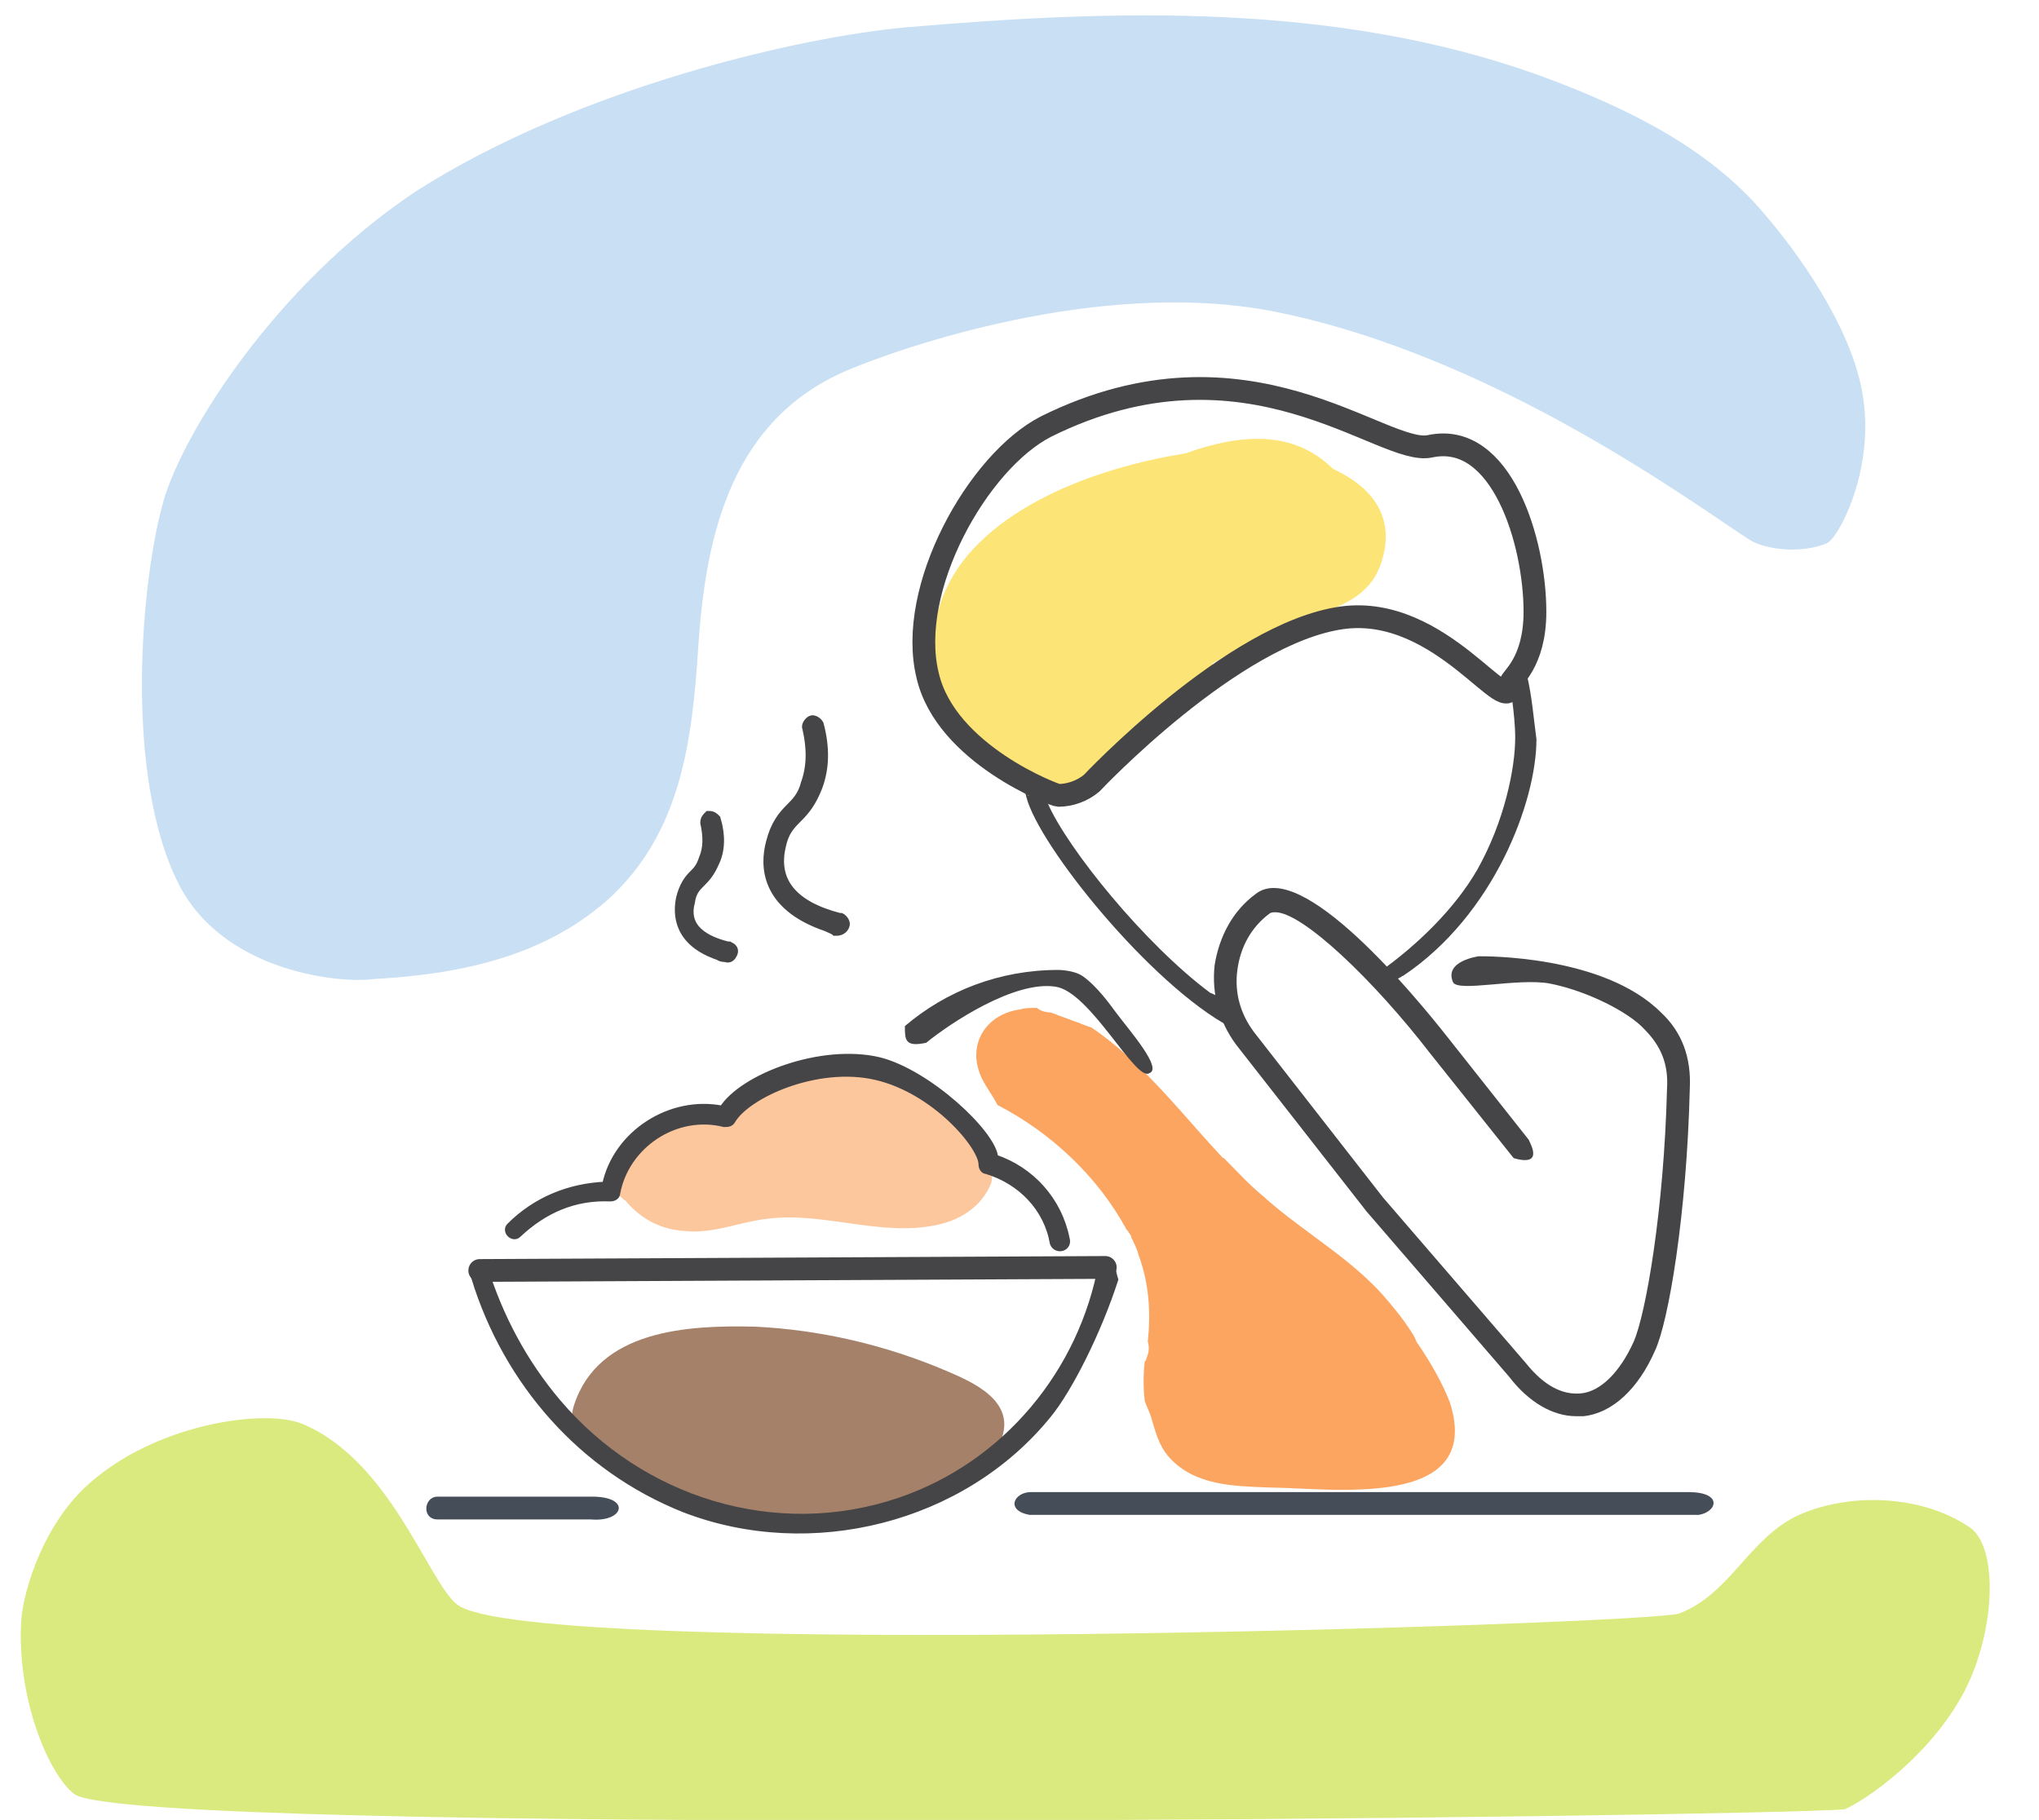
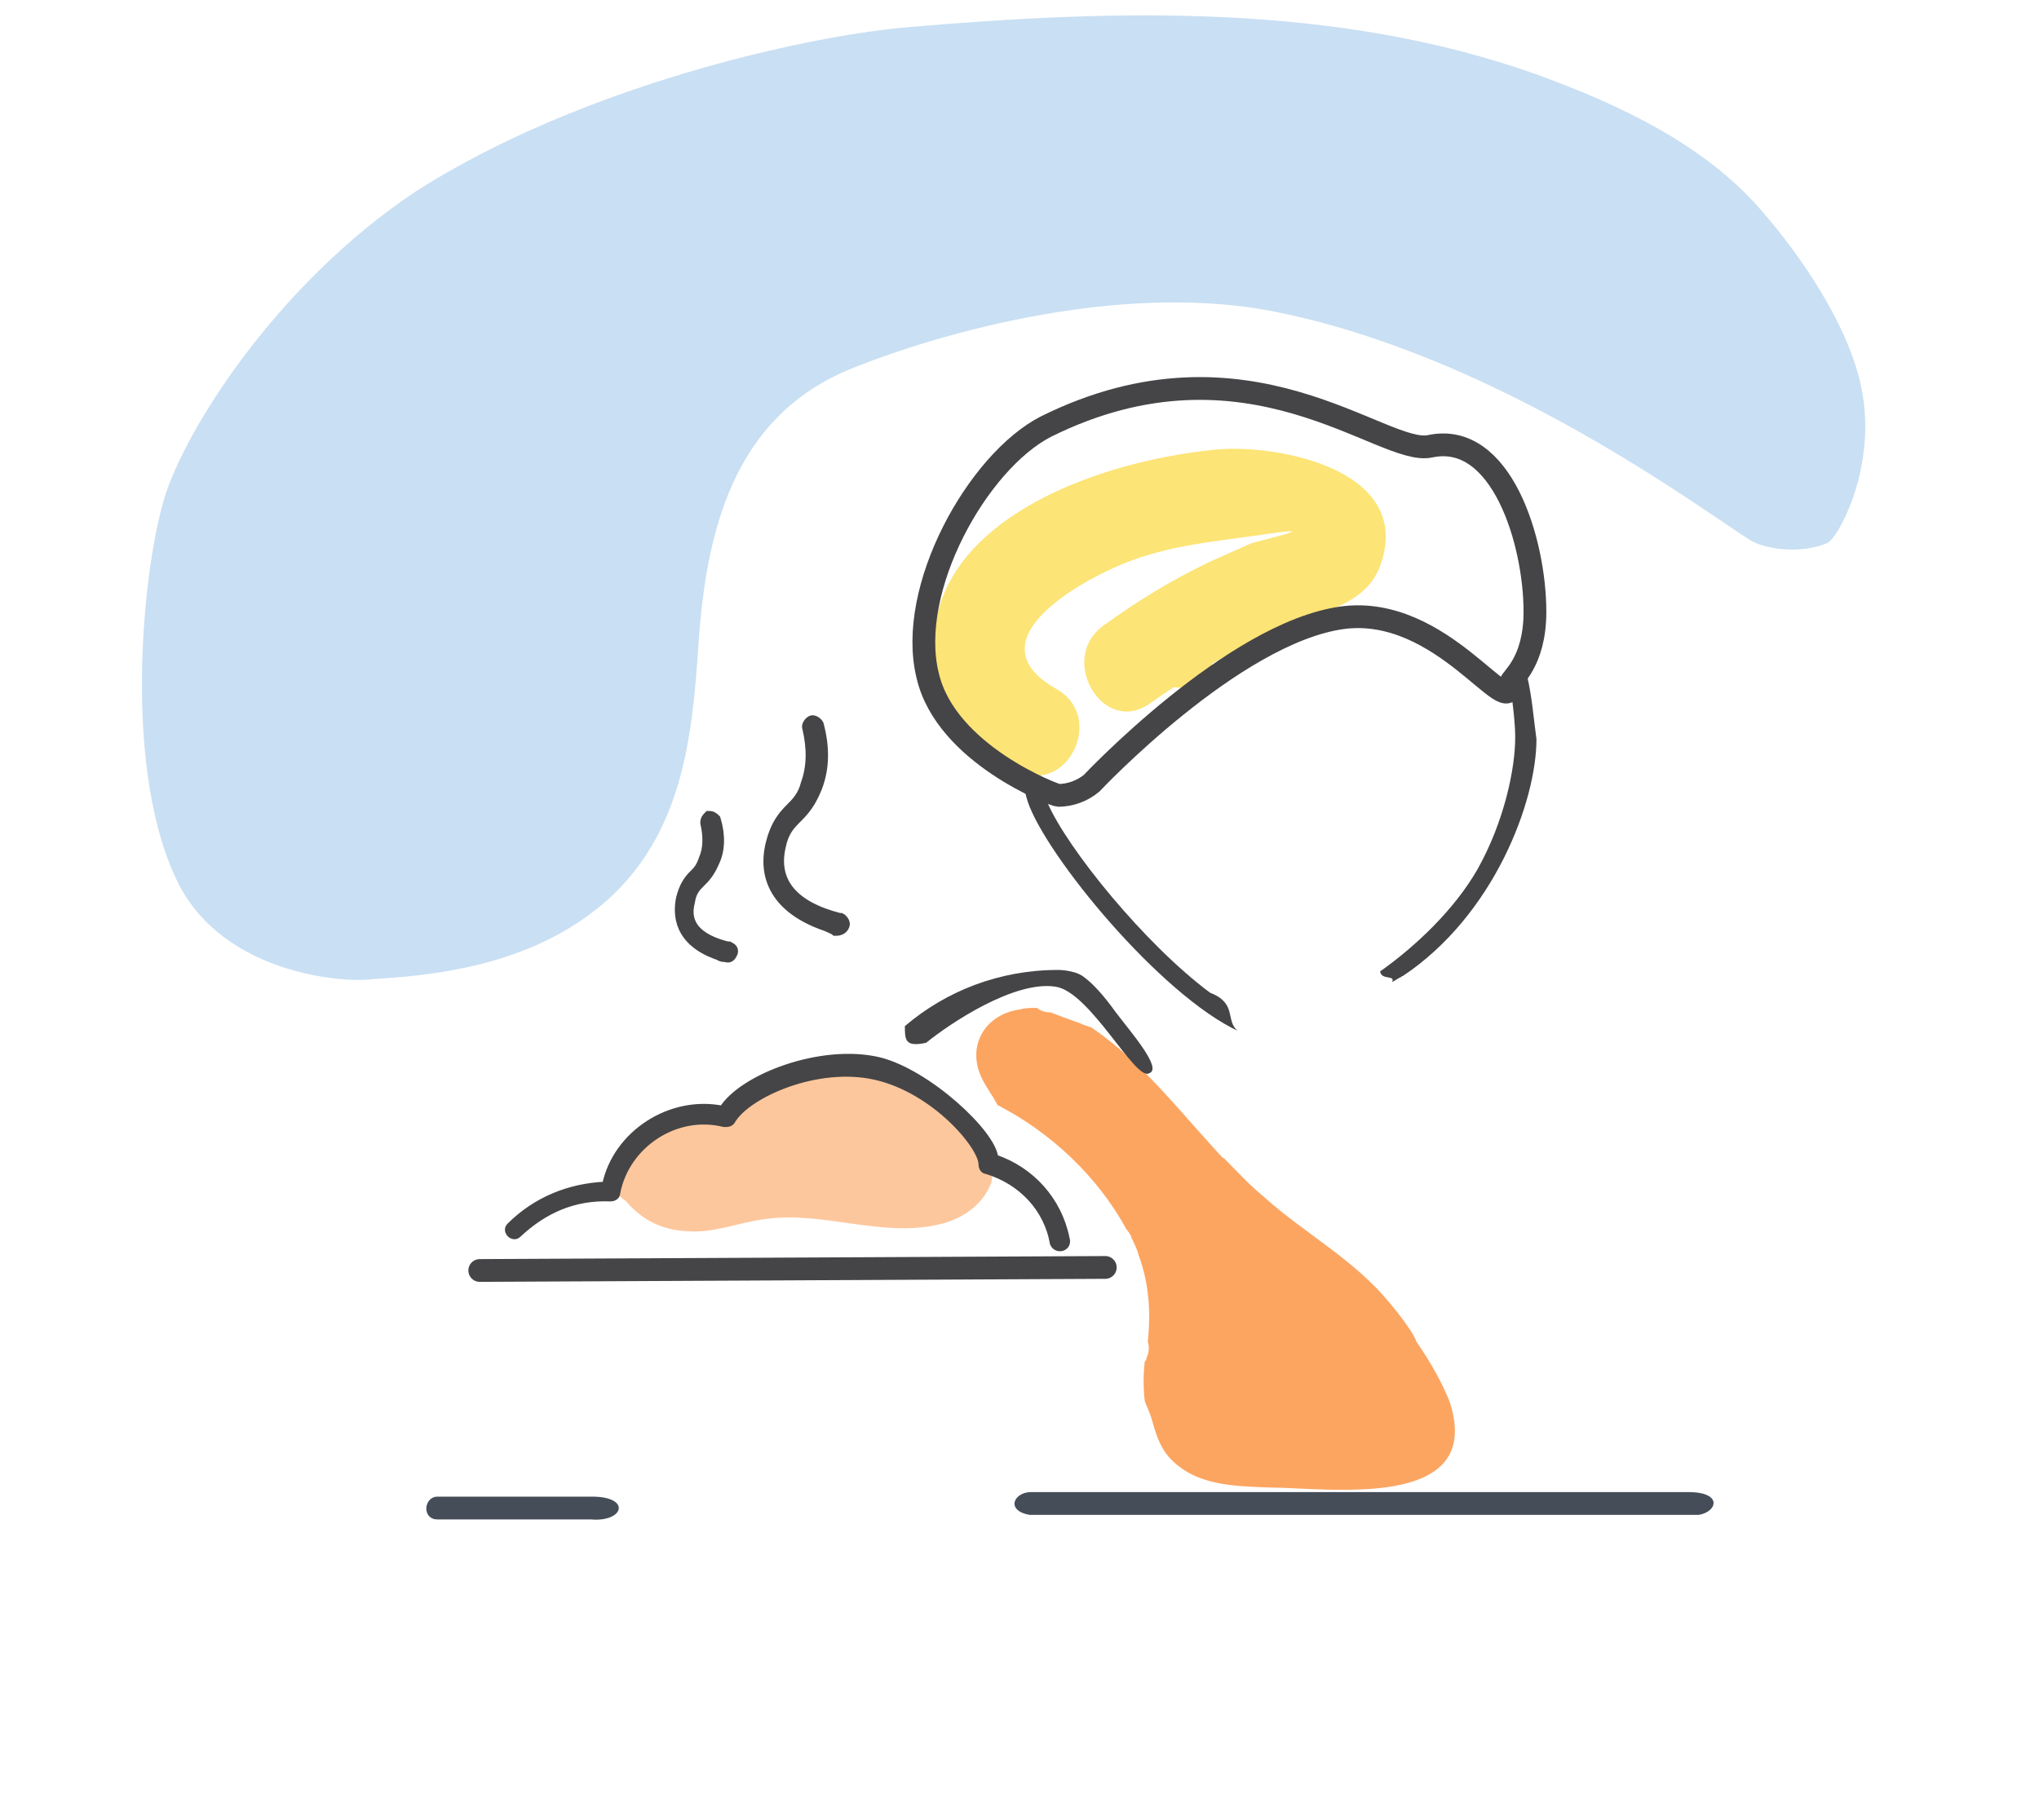
<svg xmlns="http://www.w3.org/2000/svg" version="1.1" id="Layer_1" x="0px" y="0px" viewBox="0 0 134.3 119.9" style="enable-background:new 0 0 134.3 119.9;" xml:space="preserve">
  <style type="text/css">
	.st0{fill:#454547;}
	.st1{fill:#FCE476;}
	.st2{fill:#454547;stroke:#454547;stroke-width:0.5;stroke-miterlimit:10;}
	.st3{fill:#454D59;stroke:#454547;stroke-width:0.75;stroke-miterlimit:10;}
	.st4{fill:#FCA561;}
	.st5{fill:none;stroke:#454547;stroke-width:1.5;stroke-miterlimit:10;}
	.st6{opacity:0.62;fill:#FCA561;enable-background:new    ;}
	.st7{fill:#A58169;}
	.st8{fill:none;stroke:#454547;stroke-miterlimit:10;}
	.st9{fill:#454D59;}
	.st10{fill:none;stroke:#454547;stroke-width:1.5;stroke-linecap:round;stroke-linejoin:round;stroke-miterlimit:10;}
	.st11{fill:#C9DFF3;}
	.st12{fill:#DAEA7F;}
</style>
  <g>
    <g>
      <path class="st0" d="M100.6,44.6l-0.1-0.5c-0.1,0.7-0.3,1.4-0.8,1.9c0,0,0,0-0.1,0.1c0.1,0.8,0.2,1.7,0.2,2.5c0,2-0.7,5.5-2.5,8.7    c-1.5,2.6-4,5-6.4,6.7c0.1,0.6,1,0.2,0.8,0.7l0.5-0.3c0.1,0,0.1-0.1,0.2-0.1c6-4,8.8-11.5,8.8-15.6    C101,47.2,100.9,45.9,100.6,44.6z" />
      <path class="st0" d="M79.7,65.4c-4.3-3.2-9.4-9.5-10.7-12.5c0.1,0-0.3-1.3-0.3-1.3c-0.1,0.1-1.5-0.7-1.5-0.7l0.4,1.6    c0.8,3.2,8.2,12.4,13.5,15.2l0.4,0.2C80.7,67.2,81.5,66.1,79.7,65.4z" />
    </g>
  </g>
  <path class="st1" d="M77.8,41.3h-0.3c-1,0-2,1-1.9,2.1c0.1,1.1,0.9,1.9,2.1,1.9h0.3c1,0,2-1,1.9-2.1C79.7,42.2,78.9,41.3,77.8,41.3z  " />
  <path class="st2" d="M54.4,61.1c-4.1-1.4-4.1-4.1-3.7-5.6c0.3-1.2,0.8-1.8,1.3-2.3c0.4-0.4,0.8-0.8,1-1.6c0.4-1.1,0.4-2.3,0.1-3.6  c-0.1-0.2,0.1-0.5,0.3-0.6s0.5,0.1,0.6,0.3c0.4,1.5,0.4,2.9-0.1,4.2c-0.4,1-0.8,1.5-1.3,2s-0.9,0.9-1.1,1.9  c-0.5,2.2,0.7,3.8,3.8,4.6h0.1c0.2,0.1,0.4,0.4,0.3,0.6c-0.1,0.3-0.4,0.4-0.6,0.4H55C54.9,61.3,54.6,61.2,54.4,61.1z" />
  <path class="st3" d="M47.4,62.9c-2.7-0.9-2.7-2.7-2.5-3.7c0.2-0.8,0.5-1.2,0.8-1.5s0.5-0.5,0.7-1.1c0.3-0.7,0.3-1.5,0.1-2.4  c0-0.2,0.1-0.3,0.2-0.4c0.2,0,0.3,0.1,0.4,0.2c0.3,1,0.3,2-0.1,2.8c-0.3,0.7-0.6,1-0.9,1.3c-0.3,0.3-0.6,0.6-0.7,1.3  c-0.4,1.5,0.5,2.5,2.5,3H48c0.2,0.1,0.3,0.2,0.2,0.4S48,63.1,47.8,63h-0.1C47.7,63,47.5,63,47.4,62.9z" />
-   <path class="st1" d="M88,31.1c-4.4-4.7-11.4-0.7-15.9,1.5c-2.6,1.3-5,2.7-6.2,5.5c-1.2,2.9-1.3,6.2-0.8,9.2  c-0.6,0.7-0.8,1.7-0.5,2.6c0.1,0,0.1,0,0.2,0c1.7,0,2.7,1.2,2.9,2.5c0.2,0,0.4,0,0.6-0.1c2.8-0.6,5.3-1.9,7.4-3.9  c2.3-2.2,3-5.5,5.2-7.8C83.3,38.1,92.9,36.3,88,31.1z" />
  <path class="st1" d="M80.3,29.6C74.7,30.1,67,32.3,63.4,37c-3.7,4.9-1.6,10.9,3.4,13.7c3.4,1.9,6.1-3.4,2.8-5.3  c-5.9-3.3,2.2-7.5,5-8.5c3-1.1,6.2-1.3,9.4-1.8c3-0.4-1,0.5-1.6,0.7c-0.9,0.4-1.8,0.8-2.7,1.2c-2.5,1.2-4.8,2.6-7,4.2  c-3.1,2.2,0,7.4,3.1,5.1c3.1-2.2,6.2-3.9,9.7-5.3c2.2-0.9,4.7-1.4,5.5-4C92.9,31,84.4,29.3,80.3,29.6z" />
  <g>
    <g>
      <path class="st4" d="M83.3,78.9c-1-0.8-1.8-1.7-2.7-2.6c-3-0.7-5.7-3-7.3-5.6c-0.4-0.6-0.8-2.1-1.8-3c-0.1-0.1-0.3-0.2-0.4-0.3    c-0.4-0.1-0.8-0.3-1.1-0.4c-0.3-0.1-0.5-0.2-0.8-0.3c-0.3,0-0.7-0.1-0.9-0.3c-0.4,0-0.8,0-1.1,0.1c-2.3,0.3-3.6,2.4-2.5,4.6    c0.3,0.6,0.7,1.1,1,1.7c3.5,1.8,6.6,4.7,8.5,8.2c0.2,0.2,0.3,0.5,0.5,0.7c0.4,0.8,0.7,1.6,0.9,2.5l0.9,1c2.2,2.5,5.5-0.4,4.8-3.1    C82.5,81.6,83.3,80.2,83.3,78.9z" />
    </g>
    <path class="st4" d="M95.5,92.4c-0.5-1.3-1.3-2.7-2.2-4c-0.1-0.3-0.3-0.6-0.5-0.9c-0.4-0.6-0.8-1.1-1.3-1.7   c-2.3-2.8-5.5-4.5-8.2-6.9c-1-0.8-1.8-1.7-2.7-2.6c-0.8-0.1-1.7,0.1-2.4,0.7c-1.5,1.3-2.9,2.7-3.7,4.5c0.2,0.4,0.4,0.8,0.5,1.2   c0.7,1.9,0.8,3.8,0.6,5.7c0.1,0.3,0.1,0.7-0.1,1.1c0,0.1,0,0.1-0.1,0.2c-0.1,0.9-0.1,1.7,0,2.6c0.1,0.3,0.3,0.7,0.4,1   c0.3,1,0.5,1.9,1.2,2.7c1.7,1.9,4.3,1.9,6.6,2C87.4,98,97.8,99.6,95.5,92.4z" />
    <path class="st4" d="M87.6,82.3c-1.4-1.1-2.9-2.1-4.3-3.3c-4.2-3.7-7-8.3-11.4-11.3c-0.6-0.2-1.3-0.5-2-0.7   c-0.2-0.1-0.5-0.1-0.7-0.2c-0.3,0-0.5-0.1-0.7-0.2c-3.5-0.7-4.6,4.8-1,5.9c2.6,0.8,4.3,3.4,6.3,5.1c1.6,1.3,3.5,2.1,5.2,3.3   c0.6,0.6,1.1,1.2,1.3,1.9c0.4,0.9,1,1.4,1.7,1.7c1.1,2.9,6.1,2.5,5.8-1C87.8,83.1,87.7,82.7,87.6,82.3z" />
  </g>
  <g>
    <g>
      <g>
        <path class="st5" d="M69.7,52.4c0.8,0,1.6-0.3,2.2-0.8c0,0,9.3-9.9,16.5-10.9c6.6-0.9,11.1,7.1,11.1,4.3c0-0.3,1.6-1.3,1.6-4.7     c0-4.6-2.2-11.9-6.9-10.9c-3.1,0.7-12-7.9-25.3-1.3c-4.5,2.3-9.2,10.7-7.8,16.4C62.3,49.7,69.5,52.4,69.7,52.4z" />
      </g>
    </g>
    <path class="st5" d="M120,22.4" />
  </g>
  <g>
    <g>
-       <path class="st0" d="M109.4,66.7c-3.8-3.8-11.7-3.7-12-3.7c0,0-2.3,0.3-1.7,1.7c0.3,0.7,4.3-0.3,6.4,0.1c2.5,0.5,5.2,1.9,6.2,3    c1.1,1.1,1.6,2.3,1.5,3.9c-0.2,8-1.4,14.9-2.2,16.7c-0.9,2-2.2,3.3-3.5,3.4c-1.2,0.1-2.4-0.5-3.6-2l-9.4-10.9L82.6,68    c-0.9-1.2-1.3-2.6-1.1-4.1s0.9-2.8,2.1-3.7c0.1-0.1,0.3-0.1,0.4-0.1c1.8,0,6.5,4.5,10.2,9.3l5.5,6.9c2.1,0.6,1-1.1,1-1.2l-5.3-6.7    c-2.2-2.8-9.7-11.9-12.7-9.5c-1.5,1.1-2.4,2.8-2.7,4.7c-0.2,1.9,0.3,3.7,1.4,5.2l8.6,11l9.4,10.9c1.3,1.7,2.9,2.6,4.4,2.6    c0.2,0,0.3,0,0.5,0c1.9-0.2,3.6-1.8,4.7-4.3c0.9-1.9,2.1-9,2.3-17.3C111.4,69.7,110.8,68,109.4,66.7z" />
-     </g>
+       </g>
  </g>
  <g>
    <g>
      <path class="st0" d="M73.5,66.7c-0.3-0.4-1.2-1.7-2.2-2.4c-0.6-0.4-1.6-0.4-1.6-0.4c-3.9,0-7.4,1.4-10.1,3.7c0,0.9,0,1.4,1.4,1.1    c1.6-1.3,5.8-4.1,8.5-3.7c2.3,0.3,5.3,6.3,6.2,5.7C76.6,70.4,74.4,67.9,73.5,66.7z" />
    </g>
  </g>
  <g id="Layer_2_2_">
    <path class="st6" d="M65.3,75.9c-0.2-0.1-0.3-0.1-0.5-0.2c-0.9-0.6-1.5-1.4-2-2.3c-0.1-0.1-0.2-0.3-0.3-0.5l-0.1-0.1l0,0   c-0.8-0.2-1.3-0.8-1.6-1.5c-2.2-0.8-4.7-0.8-6.9-0.5c-1.6,0.3-3.2,0.8-4.8,1.4c-0.4,0.7-1.1,1.3-2.2,1.3c-0.2,0-0.4,0-0.6-0.1   c0,0-0.1,0-0.1,0.1c-1.6,0.3-3.1,0.8-4.3,2c0,0,0,0,0,0.1c-0.2,0.1-0.4,0.2-0.6,0.3c-0.9,0.4-1.2,1.8-0.7,2.6   c0.1,0.2,0.4,0.5,0.6,0.6c1,1.2,2.3,1.9,3.9,2c1.9,0.2,3.6-0.6,5.4-0.8c3.7-0.5,7.5,1.2,11.2,0.4c1.5-0.3,3-1.2,3.6-2.8   C65.4,77.3,65.4,76.5,65.3,75.9z" />
-     <path class="st7" d="M62.3,90.3c-4-1.7-8.3-2.7-12.6-2.9c-4.4-0.1-10.3,0.2-11.9,5.2c-0.4,1.2,0.3,2,1.2,2.2   c0.1,0.1,0.1,0.2,0.2,0.3c5.8,5.9,14.8,7.3,22.1,3.6c1.6-0.8,4.1-2.2,4.7-4C66.8,92.3,64.2,91.1,62.3,90.3z" />
    <path class="st2" d="M70.2,81.6c-0.5-2.5-2.3-4.5-4.7-5.3c-0.1-1.6-4.4-5.6-7.6-6.4c-3.8-0.9-9,1.1-10.3,3.2c-3.4-0.7-7,1.6-7.7,5   c-2.4,0.1-4.6,1-6.3,2.7c-0.3,0.3,0.2,0.8,0.5,0.5c1.7-1.6,3.7-2.5,6.1-2.4c0.2,0,0.4-0.1,0.4-0.3c0.6-3.2,3.9-5.4,7.1-4.6   c0.2,0,0.4,0,0.5-0.2c1-1.7,5.6-3.8,9.5-2.9s7,4.6,7,5.8c0,0.2,0.1,0.4,0.3,0.4c2.3,0.7,4,2.5,4.4,4.8   C69.6,82.4,70.4,82.2,70.2,81.6z" />
-     <path class="st2" d="M73.2,83.6c-0.2-0.1-0.4-0.2-0.6-0.3c-1.3,7.1-6.3,13.2-13.3,15.6c-8.2,2.8-17.1,0-22.6-6.5   c-2.2-2.6-3.8-5.6-4.8-8.8c-0.2,0.2-0.4,0.4-0.6,0.6c2.1,6.8,7,12.5,13.8,15.2c8.3,3.2,18.3,0.7,23.9-6.2c1.4-1.7,3.3-5.5,4.4-8.9   C73.3,84,73.3,83.8,73.2,83.6z" />
  </g>
  <path class="st8" d="M69.7,52.4" />
  <path class="st9" d="M28.8,100.1h10.1c2.2,0.2,2.7-1.5,0.1-1.5H28.8c-0.3,0-0.6,0.2-0.7,0.6l0,0C28,99.7,28.3,100.1,28.8,100.1z" />
  <path class="st9" d="M111.9,99.8c1.2-0.2,1.6-1.5-0.7-1.5H67.9c-1.1,0-1.7,1.2-0.1,1.5H111.9z" />
  <line class="st10" x1="31.6" y1="83.7" x2="72.8" y2="83.5" />
  <path class="st11" d="M59.7,1.8C73.6,0.6,88,0.2,101.2,4.9c5.5,2,11.3,4.7,15.1,9.3c1.9,2.2,5.7,7.3,6.4,11.9c0.8,5-1.7,9.5-2.4,9.7  c-1.7,0.7-4,0.4-5-0.2c-3.2-2-16.7-12.2-31.5-15.1c-11.5-2.2-24.7,2.5-28,3.9c-7.5,3.2-9.3,10.6-9.8,18.1c-0.4,6.2-1.1,12.4-6,16.8  c-4.3,3.8-9.9,4.9-15.4,5.2c-2.1,0.3-9.8-0.4-12.8-6.2c-3.7-7.2-2.5-20.3-1-25.4c1.3-4.4,7.3-14.1,16.6-20.3  C38.2,5.7,52.9,2.4,59.7,1.8z" />
-   <path class="st12" d="M129.7,100.6c-3.1-2.1-7.8-2.3-11.2-0.8c-3.3,1.5-4.5,5.2-7.9,6.5c-1.9,0.7-75.9,3.1-80.5-0.6  c-1.9-1.5-4.4-9.5-10.2-11.9c-2.5-1-9.2,0-13.5,3.5c-3.5,2.7-4.9,7.6-5,9.5c-0.3,4.9,1.7,10,3.5,11.4c3.9,2.8,110.4,1.5,116.6,1  c1.2-0.5,5.6-3.4,7.9-7.8C131.5,107.3,131.6,101.8,129.7,100.6z" />
</svg>